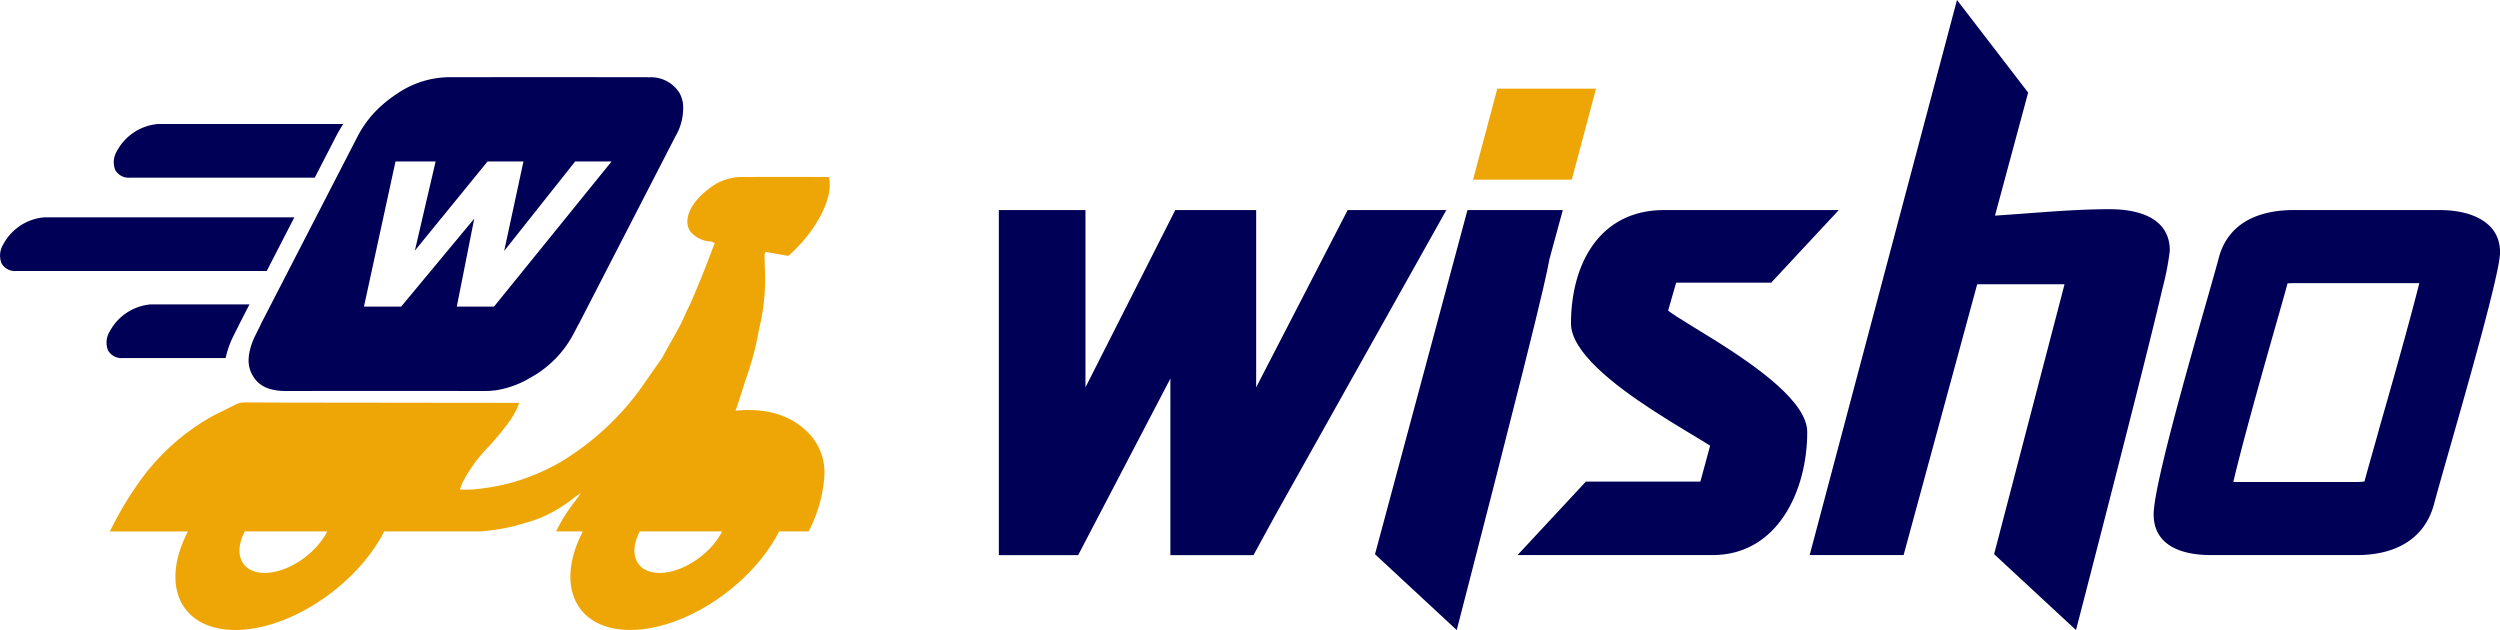
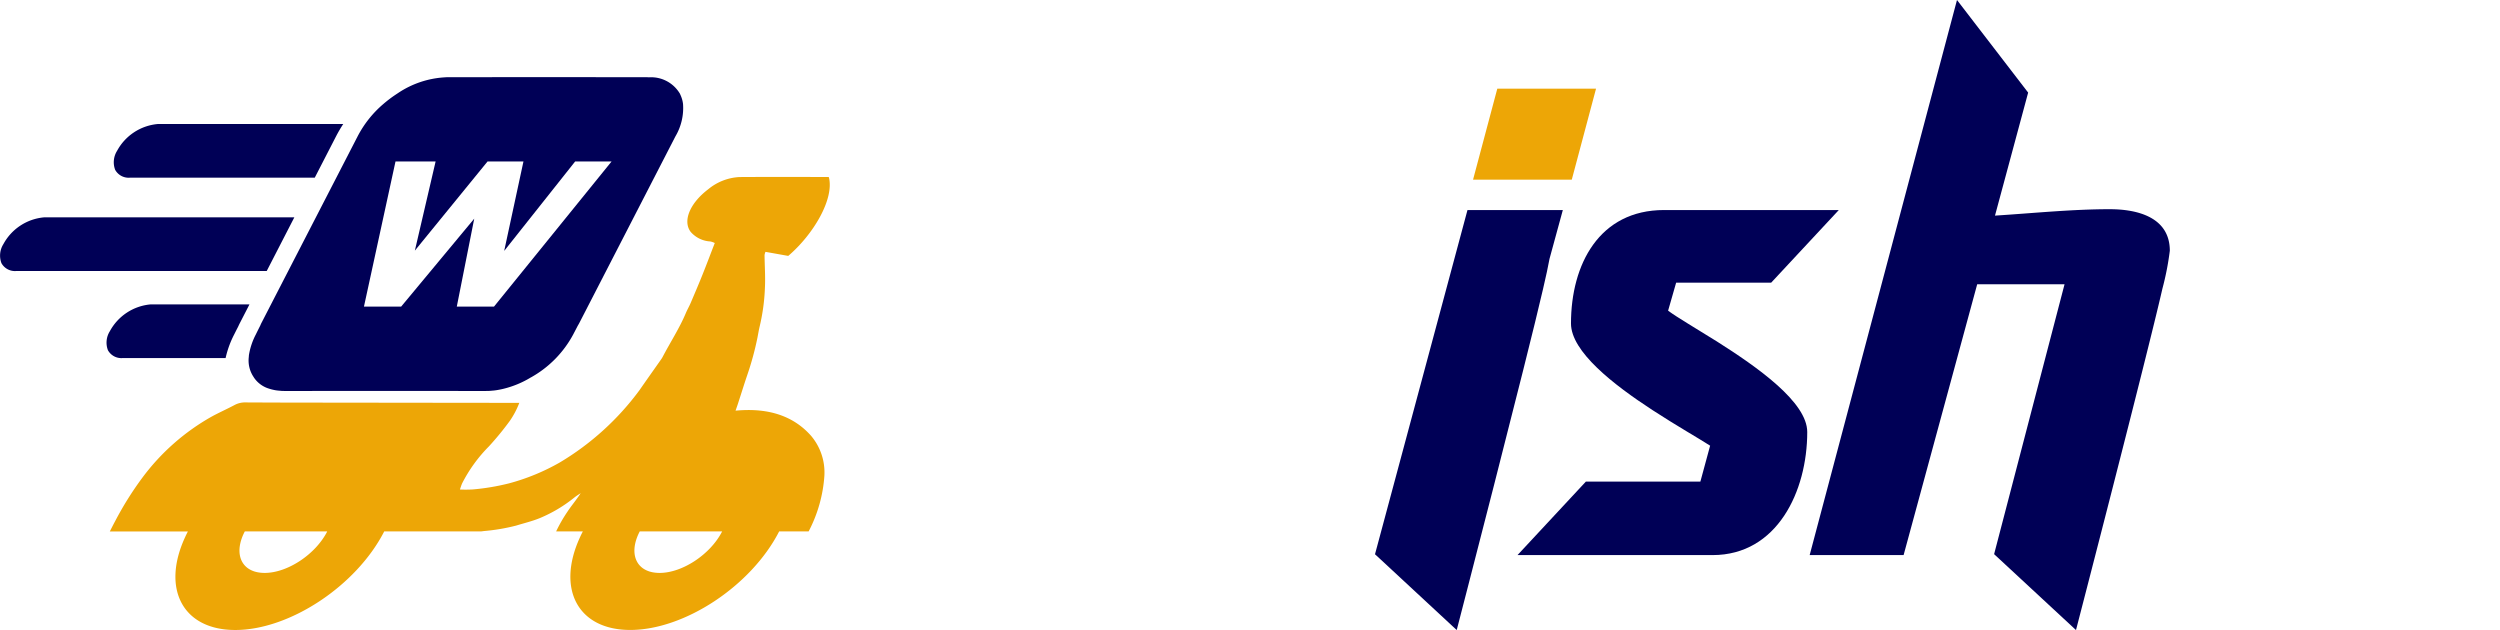
<svg xmlns="http://www.w3.org/2000/svg" id="logo" width="272.447" height="68.662" viewBox="0 0 272.447 68.662">
  <g id="Group_866" data-name="Group 866" transform="translate(0 8.404)">
    <g id="Group_935" data-name="Group 935" transform="translate(0 0)">
      <path id="Path_1461" data-name="Path 1461" d="M105.19,38.572a3.243,3.243,0,0,0-.284-.991c-.011-.039-.034-.071-.045-.111-.011-.023-.031-.047-.043-.07a3.642,3.642,0,0,0-3.346-1.73c-.181-.016-.362-.016-.551-.016H96.457c-.5,0-1.006,0-1.513-.008H85.792c-.51,0-1.014,0-1.521.008H79.805c-.188,0-.37,0-.559.016A10.189,10.189,0,0,0,74.11,37.4l-.107.07-.166.111a13.817,13.817,0,0,0-1.3.991,11.707,11.707,0,0,0-2.814,3.538L59.237,62.455c-.044.087-.081.174-.114.252l0,.007c-.17.33-.329.653-.487.975a7.379,7.379,0,0,0-.732,2.123c-.008.047-.017.094-.025.141a.72.72,0,0,1-.01.126.4.4,0,0,1,0,.055,3.209,3.209,0,0,0,.544,2.225c0,.007,0,.007,0,.007a3.035,3.035,0,0,0,1.7,1.243,3.633,3.633,0,0,0,.442.117l.106.024.129.024h.007l.161.024a37.435,37.435,0,0,0,.338.031c.058.008.114.008.172.016h.181a.936.936,0,0,0,.153.008q10.938-.012,21.871,0c.063,0,.13-.008.193-.008h.181c.067-.007.13-.007.189-.016a1.525,1.525,0,0,0,.188-.016,1.439,1.439,0,0,0,.174-.016h.024l.169-.024h.008l.153-.024.13-.024c.181-.031.367-.07.556-.117a10.452,10.452,0,0,0,2.982-1.243c.008,0,.008,0,.021-.007a11.663,11.663,0,0,0,4.583-4.67c.166-.322.336-.637.5-.959.052-.086.108-.18.157-.275L104.358,42.11a6.075,6.075,0,0,0,.832-3.538m-20.6,22.084H80.535l1.9-9.583-7.964,9.583H70.417l3.439-15.818h4.371l-2.262,9.718,7.923-9.718H87.8l-2.1,9.749,7.734-9.749h3.97Z" transform="translate(-30.754 -35.647)" fill="#000056" />
      <path id="Path_1462" data-name="Path 1462" d="M41.692,47.734H61.815q1.158-2.247,2.314-4.494a15.145,15.145,0,0,1,.789-1.353H44.7a5.608,5.608,0,0,0-4.429,2.923,2.335,2.335,0,0,0-.208,2.067,1.676,1.676,0,0,0,1.625.856" transform="translate(-27.513 -36.775)" fill="#000056" />
      <path id="Path_1463" data-name="Path 1463" d="M56.855,54.3H29.574a5.608,5.608,0,0,0-4.429,2.923,2.333,2.333,0,0,0-.209,2.067,1.678,1.678,0,0,0,1.626.856H53.846L56.855,54.3" transform="translate(-24.779 -39.017)" fill="#000056" />
      <path id="Path_1464" data-name="Path 1464" d="M53.165,68.562l0-.011.144-.282c.043-.1.1-.218.166-.348l.828-1.607.222-.434H43.74A5.608,5.608,0,0,0,39.311,68.8,2.33,2.33,0,0,0,39.1,70.87a1.677,1.677,0,0,0,1.625.856h11.2a10.472,10.472,0,0,1,.918-2.538l.315-.627" transform="translate(-27.339 -41.11)" fill="#000056" />
    </g>
    <path id="Path_1465" data-name="Path 1465" d="M117.259,81.472a6.172,6.172,0,0,0-1.453-4.338c-1.818-2.051-4.468-3.095-8.228-2.738.1-.293.2-.562.283-.828.33-1.014.642-2.025.989-3.043a32.37,32.37,0,0,0,1.113-4.081c.084-.426.149-.846.254-1.275a21.622,21.622,0,0,0,.56-4.131c.062-1.229-.026-2.4-.039-3.6a1.43,1.43,0,0,1,.1-.351l2.481.443c2.719-2.311,5.048-6.207,4.425-8.59-.067,0-.141-.011-.218-.011-3.167,0-6.328-.013-9.506.007a5.8,5.8,0,0,0-3.428,1.337c-2,1.52-2.8,3.467-1.9,4.645a3.063,3.063,0,0,0,2.144,1.038,2.191,2.191,0,0,1,.477.17c-.465,1.2-.885,2.319-1.336,3.444-.412,1.027-.851,2.057-1.291,3.087-.157.37-.376.744-.53,1.112-.668,1.605-1.706,3.2-2.54,4.8a2.138,2.138,0,0,1-.148.234c-.78,1.111-1.568,2.219-2.34,3.333a29.656,29.656,0,0,1-8.709,7.908,23.274,23.274,0,0,1-5.52,2.272,24.826,24.826,0,0,1-3.96.665,13.153,13.153,0,0,1-1.4.007c.079-.224.143-.448.243-.674A16.093,16.093,0,0,1,80.7,78.288,32.233,32.233,0,0,0,82.984,75.5a9.171,9.171,0,0,0,1.027-1.955h-.667l-5.452-.006q-7.856-.009-15.709-.019-3.984,0-7.964-.022a2.424,2.424,0,0,0-1.254.29c-.813.433-1.644.8-2.453,1.24a24.169,24.169,0,0,0-7.6,6.7,35.624,35.624,0,0,0-2.943,4.705c-.195.36-.375.721-.583,1.125h8.508l-.021.041c-.114.22-.219.438-.316.655-2.55,5.6-.185,10.043,5.5,10.043,5.909,0,13.167-4.79,16.211-10.7l.021-.041H79.827c.106-.011.212-.025.318-.04a21.249,21.249,0,0,0,3.519-.595c.866-.267,1.732-.468,2.6-.824a15.434,15.434,0,0,0,3.768-2.252c.21-.169.447-.309.672-.462-.465.726-1.034,1.39-1.479,2.071a16.155,16.155,0,0,0-1.2,2.1h2.91l-.021.041c-.114.22-.219.438-.316.655-2.549,5.6-.185,10.043,5.5,10.043,5.908,0,13.166-4.79,16.211-10.7l.02-.041h3.214a15.273,15.273,0,0,0,1.718-6.089m-54.2,6.13c-1.276,2.476-4.319,4.485-6.8,4.485a3.965,3.965,0,0,1-.7-.059,2.082,2.082,0,0,1-.258-.057.7.7,0,0,1-.1-.025,1.872,1.872,0,0,1-.181-.061c-.066-.025-.129-.05-.191-.079-.031-.014-.063-.028-.092-.044s-.076-.04-.113-.061c-.057-.034-.115-.069-.169-.107-1.063-.745-1.276-2.252-.381-3.991l.021-.041h8.971Zm43.035,0c-1.276,2.476-4.319,4.485-6.795,4.485a3.968,3.968,0,0,1-.7-.059,2.082,2.082,0,0,1-.258-.057.7.7,0,0,1-.1-.025,1.781,1.781,0,0,1-.18-.061c-.066-.025-.13-.05-.192-.079-.031-.014-.063-.028-.092-.044s-.075-.04-.113-.061c-.057-.034-.115-.069-.169-.107-1.063-.745-1.276-2.252-.381-3.991l.021-.041h8.971Z" transform="translate(-27.418 -38.046)" fill="#eda606" />
  </g>
  <path id="Path_1469" data-name="Path 1469" d="M234.119,37.179h-10.76L220.715,47.1h10.759Z" transform="translate(-60.184 -27.519)" fill="#eda606" />
  <g id="Group_934" data-name="Group 934" transform="translate(108.853)">
-     <path id="Path_1466" data-name="Path 1466" d="M206.409,53.329,188.046,86.085l-.478.864-2.178,3.983h-9.056V71.692l-10.051,19.24H157.64v-37.6h9.441V72.648l9.786-19.319h8.816V72.648l9.972-19.319Z" transform="translate(-157.64 -30.437)" fill="#000056" />
    <path id="Path_1467" data-name="Path 1467" d="M298.207,48.187c-4.142,0-8.378.438-12.521.7L289.3,35.48l-7.755-10.091L265.49,85.882h10.237l8.02-29.516h9.52l-7.676,29.413,8.923,8.272s7.729-29.8,9.415-37.194a30.526,30.526,0,0,0,.81-4.142c0-3.651-3.531-4.527-6.532-4.527" transform="translate(-177.128 -25.389)" fill="#000056" />
-     <path id="Path_1468" data-name="Path 1468" d="M342.456,53.329H326.5c-3.8,0-7.236,1.394-8.206,5.391-1.314,4.872-7.05,24.019-7.05,27.763,0,3.493,3.173,4.448,6.254,4.448h15.881c3.877,0,7.236-1.487,8.378-5.4,1.062-4.09,7.236-24.71,7.236-27.592,0-3.479-3.439-4.607-6.533-4.607m-6.678,23.979c-.664,2.377-1.235,4.369-1.566,5.6a6.184,6.184,0,0,1-.837.053H319.924c1.222-5.165,3.652-13.65,4.727-17.434.492-1.712.9-3.16,1.182-4.209.172-.013.4-.026.664-.026h13.7c-1.195,4.74-3.332,12.228-4.421,16.013" transform="translate(-185.394 -30.438)" fill="#000056" />
    <path id="Path_1471" data-name="Path 1471" d="M248.324,67.629c-2.244-1.408-4.262-2.576-5.284-3.333l.876-3.054h10.357l7.37-7.914H242.6c-7.063,0-10.144,5.922-10.144,12.362,0,3.067,4.621,6.665,8.883,9.44,2.628,1.713,5.112,3.121,6.28,3.878l-1.062,3.916H234.077l-7.449,8.007h21.258c7.051,0,10.317-6.971,10.317-13.41,0-3.253-5.39-7.051-9.878-9.892" transform="translate(-170.105 -30.438)" fill="#000056" />
    <path id="Path_1472" data-name="Path 1472" d="M228.141,53.329l-1.461,5.351v.013c-.133.744-.371,1.846-.69,3.213C224.3,69.3,216.577,99.1,216.577,99.1l-8.8-8.165-.106-.093,10.078-37.509Z" transform="translate(-166.679 -30.438)" fill="#000056" />
  </g>
</svg>